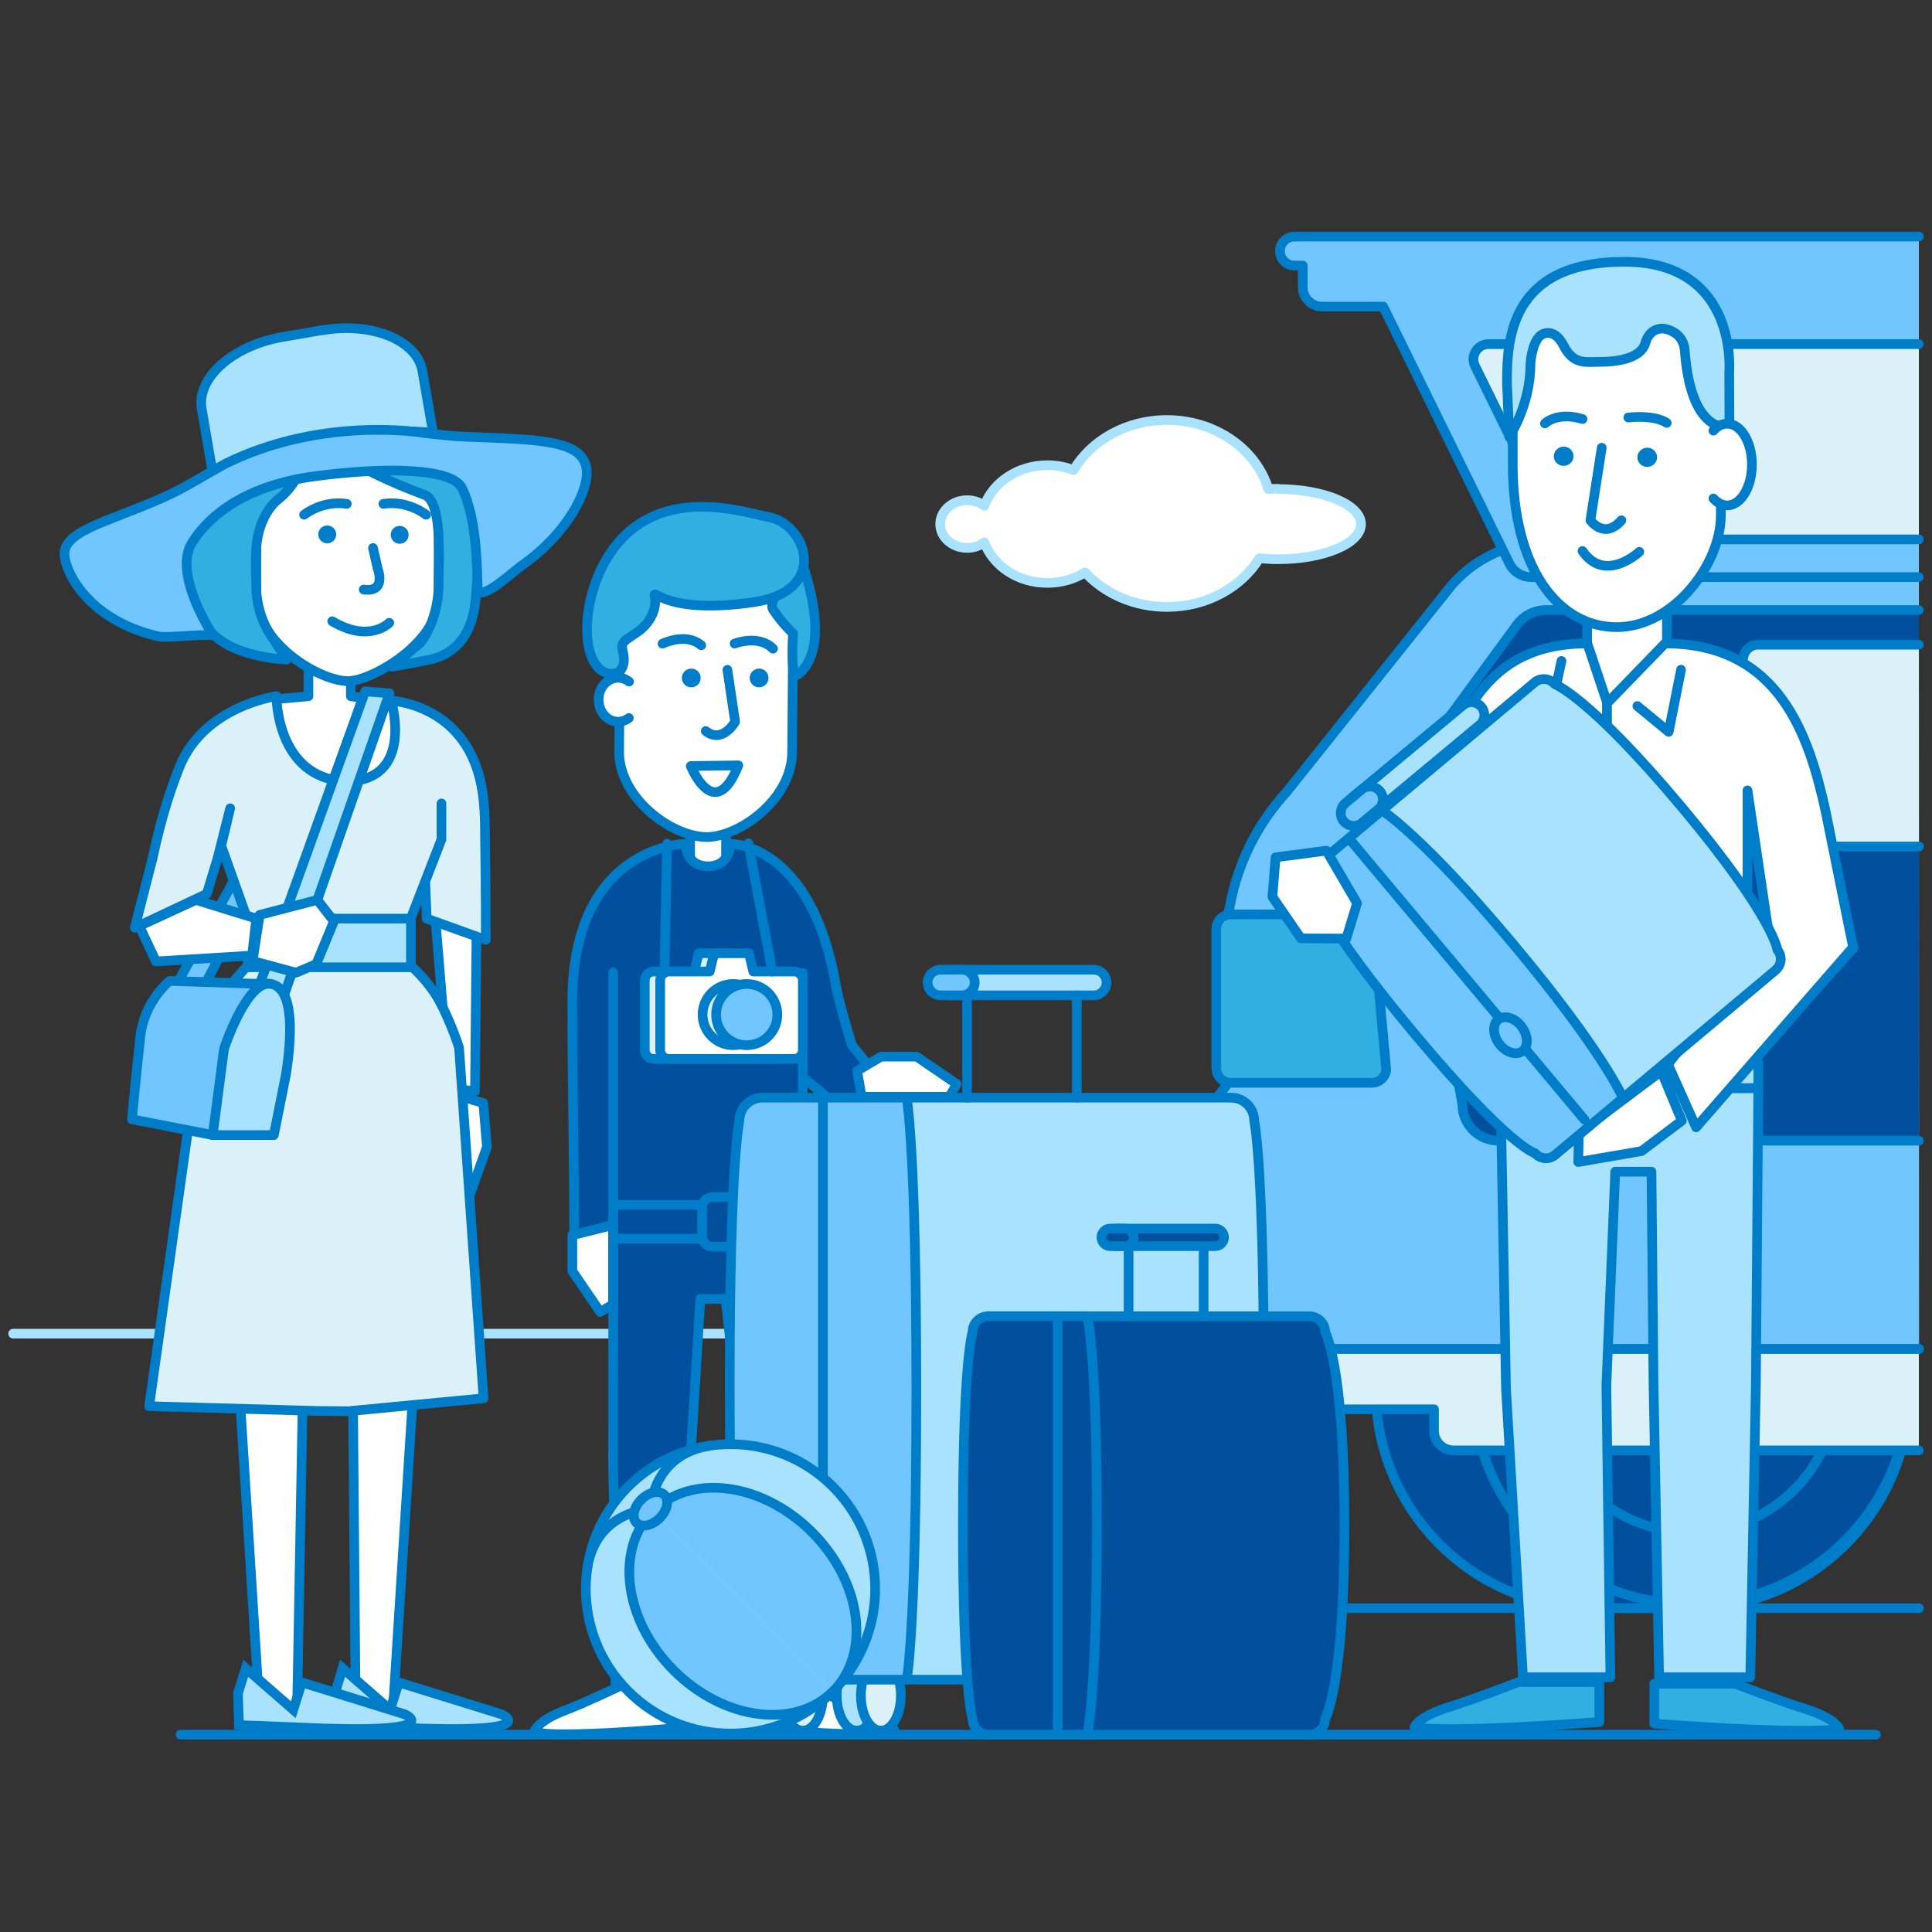
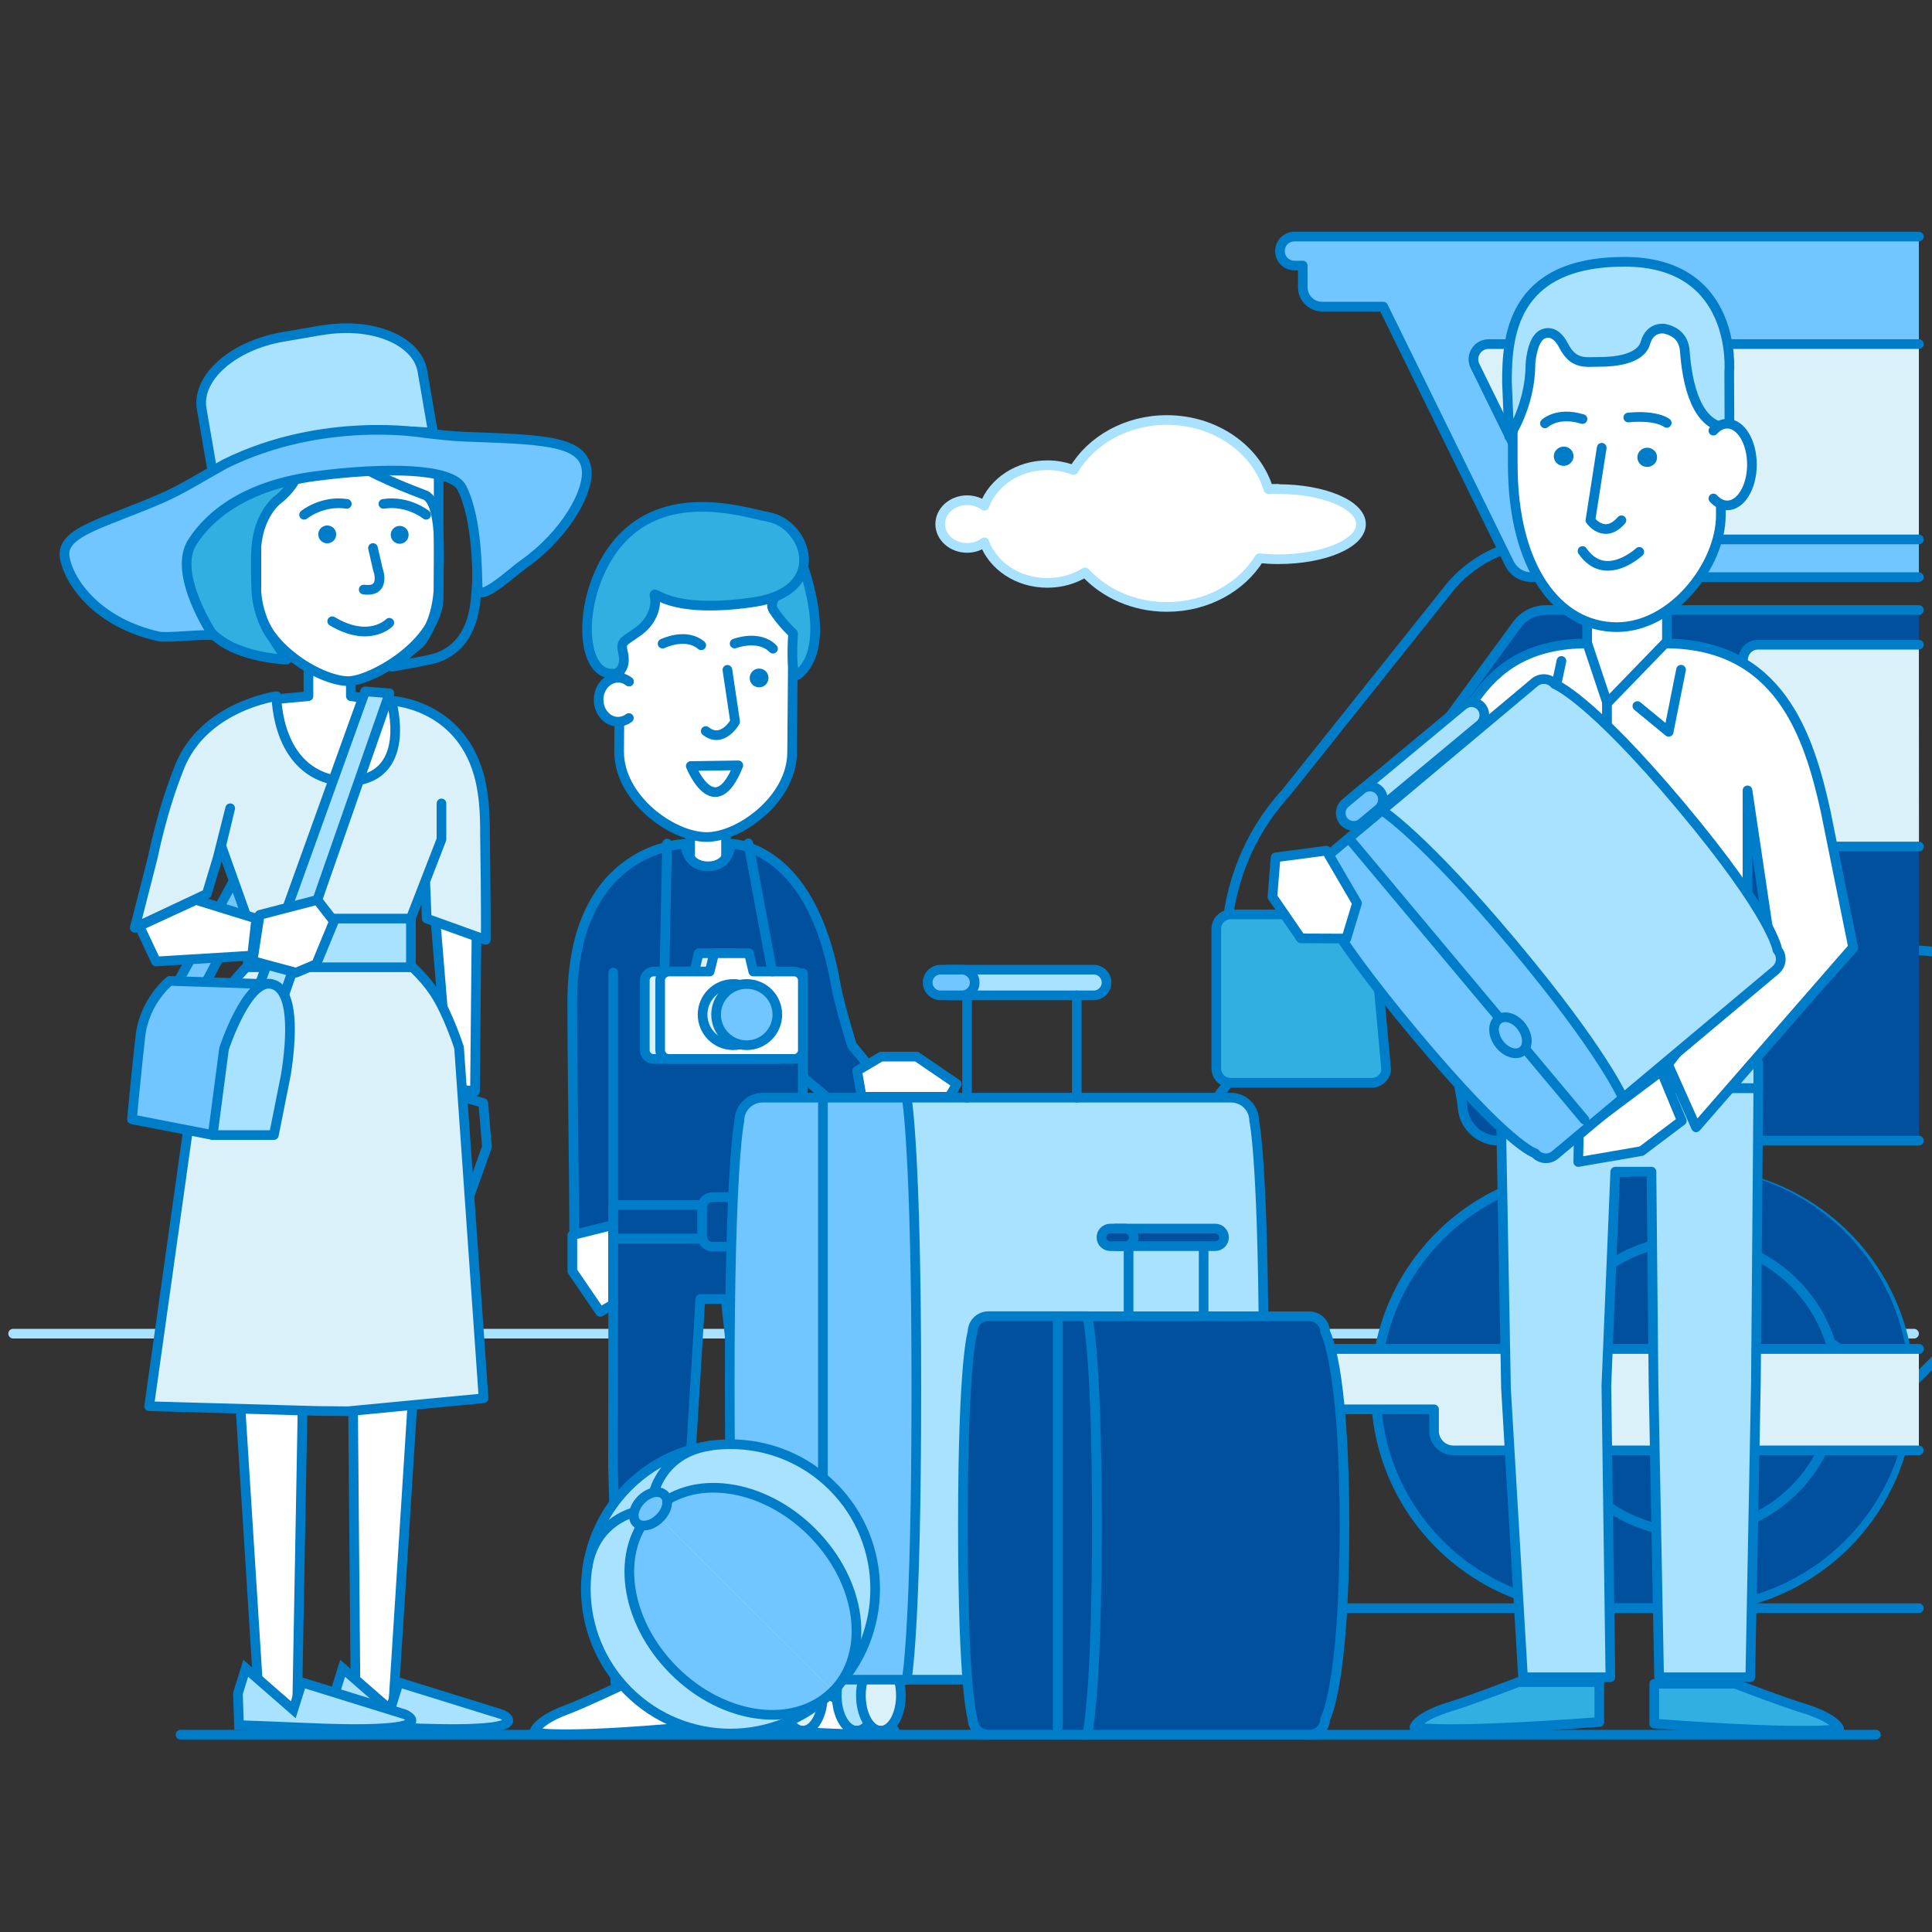
<svg xmlns="http://www.w3.org/2000/svg" id="_8" data-name="8" viewBox="0 0 200 200">
  <rect x="0" y="0" width="200" height="200" fill="#333333" stroke="none" />
  <defs>
    <style>
      .cls-1, .cls-2 {
        stroke-linecap: round;
        stroke-linejoin: round;
      }

      .cls-1, .cls-2, .cls-3 {
        fill: none;
      }

      .cls-1, .cls-3 {
        stroke: #007dc8;
      }

      .cls-2 {
        stroke: #a9e2ff;
      }

      .cls-4 {
        fill: #00509e;
      }

      .cls-5 {
        fill: #007dc8;
      }

      .cls-6 {
        fill: #fff;
      }

      .cls-7 {
        fill: #71c6ff;
      }

      .cls-8 {
        fill: #a9e2ff;
      }

      .cls-9 {
        fill: #dbf1fa;
      }

      .cls-10 {
        fill: #32afe1;
      }

      .cls-3 {
        stroke-miterlimit: 10;
      }
    </style>
  </defs>
  <path class="cls-6" d="m132.3,50.6c-.34,0-.67.01-1,.03-1.25-4.12-5.48-7.15-10.51-7.15-4.19,0-7.82,2.1-9.65,5.18-.84-.32-1.76-.5-2.72-.5-3.04,0-5.62,1.76-6.52,4.2-.48-.36-1.1-.58-1.78-.58-1.54,0-2.79,1.11-2.79,2.47s1.25,2.47,2.79,2.47c.68,0,1.29-.22,1.78-.58.9,2.44,3.47,4.2,6.52,4.2,1.45,0,2.8-.4,3.91-1.09,2,2.18,5.05,3.58,8.47,3.58,4.13,0,7.72-2.04,9.57-5.04.62.06,1.27.1,1.94.1,4.74,0,8.58-1.63,8.58-3.63s-3.84-3.63-8.58-3.63" />
  <path class="cls-2" d="m132.3,50.6c-.34,0-.67.01-1,.03-1.25-4.12-5.48-7.15-10.51-7.15-4.19,0-7.82,2.1-9.65,5.18-.84-.32-1.76-.5-2.72-.5-3.04,0-5.62,1.76-6.52,4.2-.48-.36-1.1-.58-1.78-.58-1.54,0-2.79,1.11-2.79,2.47s1.25,2.47,2.79,2.47c.68,0,1.29-.22,1.78-.58.9,2.44,3.47,4.2,6.52,4.2,1.45,0,2.8-.4,3.91-1.09,2,2.18,5.05,3.58,8.47,3.58,4.13,0,7.72-2.04,9.57-5.04.62.06,1.27.1,1.94.1,4.74,0,8.58-1.63,8.58-3.63s-3.84-3.63-8.58-3.63Z" />
  <line class="cls-1" x1="18.69" y1="179.57" x2="194.19" y2="179.57" />
  <line class="cls-2" x1="1.36" y1="138.06" x2="198.14" y2="138.06" />
  <line class="cls-1" x1="123.93" y1="166.48" x2="198.64" y2="166.48" />
  <rect class="cls-6" x="71.44" y="84.18" width="3.72" height="6.29" />
  <rect class="cls-1" x="71.44" y="84.18" width="3.72" height="6.29" />
  <path class="cls-6" d="m73.13,86.65h0c-3.62-.03-9.07-4.03-9.04-8.87l.1-12.34c.04-4.84,4.03-8.76,8.87-8.73h.31c4.84.04,8.77,4.03,8.73,8.87l-.1,12.34c-.04,4.84-5.49,8.75-8.87,8.73" />
  <path class="cls-1" d="m73.13,86.65h0c-3.62-.03-9.07-4.03-9.04-8.87l.1-12.34c.04-4.84,4.03-8.76,8.87-8.73h.31c4.84.04,8.77,4.03,8.73,8.87l-.1,12.34c-.04,4.84-5.49,8.75-8.87,8.73Z" />
-   <path class="cls-5" d="m72.53,70.19c0,.54-.44.97-.98.96-.54,0-.97-.44-.96-.98,0-.53.44-.96.98-.96.54,0,.97.44.96.98" />
  <path class="cls-5" d="m79.55,70.19c0,.54-.44.97-.98.96-.54,0-.97-.44-.96-.98,0-.53.44-.96.98-.96.54,0,.97.44.96.98" />
  <path class="cls-4" d="m91.38,118.43l4.75-.5-7.94-9.73s-1.32-4.23-1.69-6.35c-2.56-14.63-10.87-14.5-10.87-14.5,0,0-.03,2.33-2.34,2.33s-2.34-2.33-2.34-2.33c0,0-11.71.13-11.71,16.36,0,3.29.03,6.56.07,9.63.07,5.78.13,11.57.13,14.52l4.04-1.06v-26.12,26.12h19.62v-26.06,10.75l8.27,6.94Z" />
  <path class="cls-1" d="m91.38,118.43l4.75-.5-7.94-9.73s-1.32-4.23-1.69-6.35c-2.56-14.63-10.87-14.5-10.87-14.5,0,0-.03,2.33-2.34,2.33s-2.34-2.33-2.34-2.33c0,0-11.71.13-11.71,16.36,0,3.29.03,6.56.07,9.63.07,5.78.13,11.57.13,14.52l4.04-1.06v-26.12,26.12h19.62v-26.06,10.75l8.27,6.94Z" />
  <rect class="cls-4" x="63.49" y="124.73" width="19.62" height="3.5" />
  <rect class="cls-1" x="63.49" y="124.73" width="19.62" height="3.5" />
  <polygon class="cls-4" points="82.12 174.54 76.65 174.54 76.95 151.31 75.12 134.47 72.5 134.47 71.43 151.89 70.78 174.54 64.07 174.54 63.46 151.8 63.49 128.24 83.11 128.24 83.65 151.31 82.12 174.54" />
  <polygon class="cls-1" points="82.12 174.54 76.65 174.54 76.95 151.31 75.12 134.47 72.5 134.47 71.43 151.89 70.78 174.54 64.07 174.54 63.46 151.8 63.49 128.24 83.11 128.24 83.65 151.31 82.12 174.54" />
  <rect class="cls-6" x="63.7" y="169.86" width="7.97" height="4.32" />
  <rect class="cls-1" x="63.7" y="169.86" width="7.97" height="4.32" />
  <rect class="cls-6" x="75.85" y="169.86" width="7.97" height="4.32" />
  <rect class="cls-1" x="75.85" y="169.86" width="7.97" height="4.32" />
  <path class="cls-4" d="m77.71,129.04h-3.96c-.59,0-1.08-.49-1.08-1.08v-2.96c0-.59.49-1.08,1.08-1.08h3.96c.59,0,1.08.49,1.08,1.08v2.96c0,.59-.49,1.08-1.08,1.08" />
  <path class="cls-1" d="m73.76,123.92h3.96c.6,0,1.08.48,1.08,1.08v2.97c0,.6-.48,1.08-1.08,1.08h-3.96c-.6,0-1.08-.48-1.08-1.08v-2.96c0-.6.48-1.08,1.08-1.08Z" />
  <path class="cls-1" d="m68.59,66.63s2.4-1.19,4,.17" />
  <path class="cls-1" d="m80.02,67.15c-1.48-1.5-3.97-.53-3.97-.53" />
  <path class="cls-1" d="m73.06,75.68c1.74,1.36,3.04-.97,3.04-.97l-.8-5.37" />
  <path class="cls-1" d="m71.51,79.3s2.45,6.12,4.92-.07l-4.92.07Z" />
  <path class="cls-6" d="m65.1,74.33c-.32.24-.71.38-1.13.38-1.11,0-2.01-1.03-2-2.29,0-1.26.92-2.27,2.03-2.26.42,0,.8.15,1.12.4" />
  <path class="cls-1" d="m65.1,74.33c-.32.24-.71.38-1.13.38-1.11,0-2.01-1.03-2-2.29,0-1.26.92-2.27,2.03-2.26.42,0,.8.15,1.12.4" />
  <path class="cls-10" d="m83.24,58.9s-4.11,2.83-3.18,4.25c.93,1.42,2.04,2.42,2.04,2.42,0,0-.35,4.94.51,4.27,1.55-1.22,2.76-4.23.63-10.95" />
  <path class="cls-1" d="m83.24,58.9s-4.11,2.83-3.18,4.25c.93,1.42,2.04,2.42,2.04,2.42,0,0-.35,4.94.51,4.27,1.55-1.22,2.76-4.23.63-10.95Z" />
  <path class="cls-10" d="m63.87,69.66s1.05-.4.61-2.19c-.28-1.15.22-1.08,1.71-2.2,1.39-1.05,1.81-2.62,1.58-3.55-.22-.93,1.08,1.96,10.27.61,7.89-1.16,5.45-8.11,1.51-8.81-2.31-.41-10.99-3.47-16,3.21-3.96,5.28-3.54,13.8.32,12.95" />
  <path class="cls-1" d="m63.87,69.66s1.05-.4.61-2.19c-.28-1.15.22-1.08,1.71-2.2,1.39-1.05,1.81-2.62,1.58-3.55-.22-.93,1.08,1.96,10.27.61,7.89-1.16,5.45-8.11,1.51-8.81-2.31-.41-10.99-3.47-16,3.21-3.96,5.28-3.54,13.8.32,12.95Z" />
  <polygon class="cls-6" points="63.46 126.82 63.46 135.03 62.13 135.81 59.25 131.59 59.25 127.86 63.46 126.82" />
  <polygon class="cls-1" points="63.46 126.82 63.46 135.03 62.13 135.81 59.25 131.59 59.25 127.86 63.46 126.82" />
  <polygon class="cls-6" points="89.2 113.54 98.28 113.54 99.05 112.22 94.89 109.38 91.21 109.38 88.73 110.85 89.2 113.54" />
  <polygon class="cls-1" points="89.2 113.54 98.28 113.54 99.05 112.22 94.89 109.38 91.21 109.38 88.73 110.85 89.2 113.54" />
  <path class="cls-6" d="m76.26,178.75v-4.36h7.19s4.03,1.93,5.94,2.64c3.02,1.13,3.28,2.28,3.28,2.28,0,0-1.89.76-16.41-.56" />
  <path class="cls-1" d="m76.26,178.75v-4.36h7.19s4.03,1.93,5.94,2.64c3.02,1.13,3.28,2.28,3.28,2.28,0,0-1.89.76-16.41-.56Z" />
  <path class="cls-6" d="m71.69,178.75v-4.36h-7.19s-4.04,1.93-5.94,2.64c-3.02,1.13-3.28,2.28-3.28,2.28,0,0,1.89.76,16.41-.56" />
  <path class="cls-1" d="m71.69,178.75v-4.36h-7.19s-4.04,1.93-5.94,2.64c-3.02,1.13-3.28,2.28-3.28,2.28,0,0,1.89.76,16.41-.56Z" />
  <path class="cls-9" d="m67.65,100.57h4.22l.46-1.89h3.6l.46,1.89h4.22c.5,0,.91.41.91.91v7.23c0,.5-.41.91-.91.91h-12.95c-.5,0-.91-.41-.91-.91v-7.23c0-.5.41-.91.91-.91" />
  <path class="cls-1" d="m67.65,100.57h4.22l.46-1.89h3.6l.46,1.89h4.22c.5,0,.91.41.91.91v7.23c0,.5-.41.91-.91.91h-12.95c-.5,0-.91-.41-.91-.91v-7.23c0-.5.41-.91.91-.91Z" />
  <path class="cls-6" d="m69.25,100.57h4.22l.46-1.89h3.6l.45,1.89h4.22c.5,0,.91.41.91.91v7.23c0,.5-.41.91-.91.91h-12.95c-.5,0-.91-.41-.91-.91v-7.23c0-.5.41-.91.91-.91" />
  <path class="cls-1" d="m69.25,100.57h4.22l.46-1.89h3.6l.45,1.89h4.22c.5,0,.91.41.91.91v7.23c0,.5-.41.91-.91.91h-12.95c-.5,0-.91-.41-.91-.91v-7.23c0-.5.41-.91.91-.91Z" />
  <path class="cls-9" d="m72.73,105.03c0,1.75,1.42,3.17,3.17,3.17s3.17-1.42,3.17-3.17-1.42-3.17-3.17-3.17-3.17,1.42-3.17,3.17" />
  <path class="cls-1" d="m72.73,105.03c0,1.75,1.42,3.17,3.17,3.17s3.17-1.42,3.17-3.17-1.42-3.17-3.17-3.17-3.17,1.42-3.17,3.17Z" />
  <path class="cls-7" d="m74.13,105.03c0,1.75,1.42,3.17,3.17,3.17s3.17-1.42,3.17-3.17-1.42-3.17-3.17-3.17-3.17,1.42-3.17,3.17" />
  <path class="cls-1" d="m74.13,105.03c0,1.75,1.42,3.17,3.17,3.17s3.17-1.42,3.17-3.17-1.42-3.17-3.17-3.17-3.17,1.42-3.17,3.17Z" />
  <line class="cls-9" x1="77.47" y1="87.3" x2="79.94" y2="100.57" />
  <line class="cls-1" x1="77.47" y1="87.3" x2="79.94" y2="100.57" />
  <line class="cls-9" x1="69.06" y1="87.33" x2="68.78" y2="100.7" />
  <line class="cls-1" x1="69.06" y1="87.33" x2="68.78" y2="100.7" />
  <path class="cls-4" d="m175.12,121.34c-.11,0-.22.02-.33.02-.11,0-.22-.02-.33-.02s-.22.02-.33.02c-.11,0-.22-.02-.33-.02s-.22.02-.33.02c-.11,0-.22-.02-.33-.02s-.22.02-.33.02c-.11,0-.22-.02-.33-.02s-.22.02-.33.02c-.11,0-.22-.02-.33-.02s-.22.02-.33.02c-.11,0-.22-.02-.33-.02s-.22.02-.33.02c-.11,0-.22-.02-.33-.02s-.22.02-.33.02c-.11,0-.22-.02-.33-.02s-.22.02-.33.02c-.11,0-.22-.02-.33-.02s-.22.02-.33.02c-.11,0-.22-.02-.33-.02s-.22.02-.33.02c-.11,0-.22-.02-.33-.02s3.51.02,3.4.02c-.11,0-.22-.02-.33-.02s-.22.02-.33.02c-.11,0-.22-.02-.33-.02s-.22.02-.33.02c-.11,0-.22-.02-.33-.02s-.22.02-.33.02c-.11,0-.22-.02-.33-.02s-.22.02-.33.02c-.11,0-.22-.02-.33-.02s-.22.02-.33.02c-.11,0-.22-.02-.33-.02s-.22.02-.33.02c-.11,0-.22-.02-.33-.02s-.22.02-.33.02c-.11,0-.22-.02-.33-.02s-.22.02-.33.02c-.11,0-.22-.02-.33-.02s-.22.02-.33.02c-.11,0-.22-.02-.33-.02-12.46,0-22.57,10.1-22.57,22.57s10.1,22.57,22.57,22.57c.11,0,.22-.02.33-.02.11,0,.22.02.33.02s.22-.02.33-.02c.11,0,.22.02.33.02s.22-.02.33-.02c.11,0,.22.02.33.02s.22-.02.33-.02c.11,0,.22.02.33.02s.22-.02.33-.02c.11,0,.22.02.33.02s.22-.02.33-.02c.11,0,.22.02.33.02s.22-.02.33-.02c.11,0,.22.02.33.02s.22-.02.33-.02c.11,0,.22.02.33.02s.22-.02.33-.02c.11,0,.22.02.33.02s.22-.02.33-.02c.11,0-3.51.02-3.4.02s.22-.02.33-.02c.11,0,.22.02.33.02s.22-.02.33-.02c.11,0,.22.02.33.02s.22-.02.33-.02c.11,0,.22.02.33.02s.22-.02.33-.02c.11,0,.22.02.33.02s.22-.02.33-.02c.11,0,.22.02.33.02s.22-.02.33-.02c.11,0,.22.02.33.02s.22-.02.33-.02c.11,0,.22.02.33.02s.22-.02.33-.02c.11,0,.22.02.33.02s.22-.02.33-.02c.11,0,.22.02.33.02s.22-.02.33-.02c.11,0,.22.02.33.02s.22-.02.33-.02c.11,0,.22.02.33.02,12.46,0,22.57-10.1,22.57-22.57s-10.1-22.57-22.57-22.57" />
  <path class="cls-1" d="m175.12,121.34c-.11,0-.22.02-.33.02-.11,0-.22-.02-.33-.02s-.22.02-.33.02c-.11,0-.22-.02-.33-.02s-.22.02-.33.02c-.11,0-.22-.02-.33-.02s-.22.02-.33.02c-.11,0-.22-.02-.33-.02s-.22.02-.33.02c-.11,0-.22-.02-.33-.02s-.22.02-.33.02c-.11,0-.22-.02-.33-.02s-.22.02-.33.02c-.11,0-.22-.02-.33-.02s-.22.02-.33.02c-.11,0-.22-.02-.33-.02s-.22.02-.33.02c-.11,0-.22-.02-.33-.02s-.22.02-.33.02c-.11,0-.22-.02-.33-.02s-.22.02-.33.02c-.11,0-.22-.02-.33-.02s3.51.02,3.4.02c-.11,0-.22-.02-.33-.02s-.22.02-.33.02c-.11,0-.22-.02-.33-.02s-.22.02-.33.02c-.11,0-.22-.02-.33-.02s-.22.02-.33.02c-.11,0-.22-.02-.33-.02s-.22.02-.33.02c-.11,0-.22-.02-.33-.02s-.22.02-.33.02c-.11,0-.22-.02-.33-.02s-.22.02-.33.02c-.11,0-.22-.02-.33-.02s-.22.02-.33.02c-.11,0-.22-.02-.33-.02s-.22.02-.33.02c-.11,0-.22-.02-.33-.02s-.22.02-.33.02c-.11,0-.22-.02-.33-.02-12.46,0-22.57,10.1-22.57,22.57s10.1,22.57,22.57,22.57c.11,0,.22-.02.33-.02.11,0,.22.02.33.02s.22-.02.33-.02c.11,0,.22.02.33.02s.22-.02.33-.02c.11,0,.22.02.33.02s.22-.02.33-.02c.11,0,.22.02.33.02s.22-.02.33-.02c.11,0,.22.02.33.02s.22-.02.33-.02c.11,0,.22.02.33.02s.22-.02.33-.02c.11,0,.22.02.33.02s.22-.02.33-.02c.11,0,.22.02.33.02s.22-.02.33-.02c.11,0,.22.02.33.02s.22-.02.33-.02c.11,0-3.51.02-3.4.02s.22-.02.33-.02c.11,0,.22.02.33.02s.22-.02.33-.02c.11,0,.22.02.33.02s.22-.02.33-.02c.11,0,.22.02.33.02s.22-.02.33-.02c.11,0,.22.02.33.02s.22-.02.33-.02c.11,0,.22.02.33.02s.22-.02.33-.02c.11,0,.22.02.33.02s.22-.02.33-.02c.11,0,.22.02.33.02s.22-.02.33-.02c.11,0,.22.02.33.02s.22-.02.33-.02c.11,0,.22.02.33.02s.22-.02.33-.02c.11,0,.22.02.33.02s.22-.02.33-.02c.11,0,.22.02.33.02,12.46,0,22.57-10.1,22.57-22.57s-10.1-22.57-22.57-22.57Z" />
  <path class="cls-4" d="m197.62,143.51c0,12.46-10.1,22.57-22.57,22.57s-22.57-10.1-22.57-22.57,10.1-22.57,22.57-22.57,22.57,10.1,22.57,22.57" />
-   <path class="cls-1" d="m197.62,143.51c0,12.46-10.1,22.57-22.57,22.57s-22.57-10.1-22.57-22.57,10.1-22.57,22.57-22.57,22.57,10.1,22.57,22.57Z" />
+   <path class="cls-1" d="m197.62,143.51s-22.57-10.1-22.57-22.57,10.1-22.57,22.57-22.57,22.57,10.1,22.57,22.57Z" />
  <path class="cls-4" d="m190.18,143.51c0,8.35-6.77,15.12-15.12,15.12s-15.12-6.77-15.12-15.12,6.77-15.12,15.12-15.12,15.12,6.77,15.12,15.12" />
  <path class="cls-1" d="m190.18,143.51c0,8.35-6.77,15.12-15.12,15.12s-15.12-6.77-15.12-15.12,6.77-15.12,15.12-15.12,15.12,6.77,15.12,15.12Z" />
-   <path class="cls-7" d="m198.64,52.16c-11.54.16-25.76,1.26-40.85,4.13-2.94.56-5.61,2.08-7.56,4.34l-17.11,21.44s-.32.33-.81.93c-3.54,4.29-5.41,9.72-5.41,15.28v14.17s-3.22,3.61-3.22,8.07v21.19c0,2.3,1.87,4.17,4.17,4.17h4.11l.65-3.76c.25-1.43,1.49-2.48,2.95-2.48h63.1" />
  <path class="cls-1" d="m198.14,52.16c-11.54.16-25.26,1.26-40.35,4.13-2.94.56-5.61,2.08-7.56,4.34l-17.11,21.44s-.32.33-.81.93c-3.54,4.29-5.41,9.72-5.41,15.28v14.17s-3.22,3.61-3.22,8.07v21.19c0,2.3,1.87,4.17,4.17,4.17h4.11l.65-3.76c.25-1.43,1.49-2.48,2.95-2.48h63.1" />
  <path class="cls-4" d="m198.64,63.15h-38.6c-1.16,0-2.26.54-2.96,1.46l-18.71,25.54h5.6c2.06,0,3.73,1.67,3.73,3.73l3.69,20.47c0,2.06,1.67,3.73,3.73,3.73h43.53" />
  <path class="cls-1" d="m198.64,63.15h-38.6c-1.16,0-2.26.54-2.96,1.46l-18.71,25.54h5.6c2.06,0,3.73,1.67,3.73,3.73l3.69,20.47c0,2.06,1.67,3.73,3.73,3.73h43.53" />
  <path class="cls-9" d="m172.68,66.74h-7.47c-.49,0-.95.24-1.23.64l-12.57,17.87c-.7,1,.01,2.37,1.23,2.37h16.56c.72,0,1.34-.51,1.48-1.22l3.48-17.87c.18-.93-.53-1.79-1.48-1.79" />
  <path class="cls-1" d="m172.68,66.74h-7.47c-.49,0-.95.24-1.23.64l-12.57,17.87c-.7,1,.01,2.37,1.23,2.37h16.56c.72,0,1.34-.51,1.48-1.22l3.48-17.87c.18-.93-.53-1.79-1.48-1.79Z" />
  <path class="cls-9" d="m198.64,66.74h-16.65c-.75,0-1.39.54-1.52,1.28l-3.05,17.81c-.16.94.56,1.8,1.52,1.8h19.71" />
  <path class="cls-1" d="m198.64,66.74h-16.65c-.75,0-1.39.54-1.52,1.28l-3.05,17.81c-.16.94.56,1.8,1.52,1.8h19.71" />
  <path class="cls-10" d="m142.01,112.09h-14.6c-.83,0-1.5-.67-1.5-1.5v-14.43c0-.83.67-1.5,1.5-1.5h13.28c.89,0,1.58.77,1.49,1.66l1.32,14.43c-.08.76-.72,1.34-1.49,1.34" />
  <path class="cls-1" d="m142.01,112.09h-14.6c-.83,0-1.5-.67-1.5-1.5v-14.43c0-.83.67-1.5,1.5-1.5h13.28c.89,0,1.58.77,1.49,1.66l1.32,14.43c-.08.76-.72,1.34-1.49,1.34Z" />
  <path class="cls-7" d="m198.64,24.49h-64.64c-.83,0-1.5.67-1.5,1.5s.67,1.5,1.5,1.5h.86v2.25c0,1.1.9,2,2,2h6.33l13.07,26.61c.42.85,1.29,1.39,2.24,1.39h40.14" />
  <path class="cls-1" d="m198.64,24.49h-64.64c-.83,0-1.5.67-1.5,1.5s.67,1.5,1.5,1.5h.86v2.25c0,1.1.9,2,2,2h6.33l13.07,26.61c.42.85,1.29,1.39,2.24,1.39h40.14" />
  <path class="cls-9" d="m198.64,139.65h-63.08c-1.46,0-2.71,1.05-2.96,2.49l-.65,3.75h16.5v2.25c0,1.1.9,2,2,2h48.19" />
  <path class="cls-1" d="m198.64,139.65h-63.08c-1.46,0-2.71,1.05-2.96,2.49l-.65,3.75h16.5v2.25c0,1.1.9,2,2,2h48.19" />
  <path class="cls-9" d="m198.64,55.84h-36.15c-.6,0-1.14-.34-1.41-.88l-8.39-17.08c-.51-1.04.25-2.26,1.41-2.26h44.54" />
  <path class="cls-1" d="m198.64,55.84h-36.15c-.6,0-1.14-.34-1.41-.88l-8.39-17.08c-.51-1.04.25-2.26,1.41-2.26h44.54" />
  <polygon class="cls-7" points="28.04 88.99 21.27 101.8 18.34 101.8 25.52 88.79 28.04 88.99" />
  <polygon class="cls-1" points="28.04 88.99 21.27 101.8 18.34 101.8 25.52 88.79 28.04 88.99" />
  <polygon class="cls-6" points="49.33 96.43 49.17 112.98 46.52 112.63 45.04 94.76 49.33 96.43" />
  <polygon class="cls-1" points="49.33 96.43 49.17 112.98 46.52 112.63 45.04 94.76 49.33 96.43" />
-   <polygon class="cls-6" points="46.56 113.15 47.39 123.13 48.53 124 50.41 118.72 50.03 114.19 46.56 113.15" />
  <polygon class="cls-1" points="46.56 113.15 47.39 123.13 48.53 124 50.41 118.72 50.03 114.19 46.56 113.15" />
  <path class="cls-6" d="m26.78,72.54s-.26,12.84,7.84,12.12c7.07,0,7.06-11.82,7.06-11.82l-5.36-.77v-3.39h-4.39v3.39l-5.14.47Z" />
  <path class="cls-1" d="m26.78,72.54s-.26,12.84,7.84,12.12c7.07,0,7.06-11.82,7.06-11.82l-5.36-.77v-3.39h-4.39v3.39l-5.14.47Z" />
  <polygon class="cls-6" points="26.89 177.33 30.75 177.33 31.35 144.22 32.59 115.99 36.41 115.99 36.54 144.62 36.82 177.33 40.66 177.33 42.72 144.9 45.04 107.48 22.89 107.48 24.8 144.22 26.89 177.33" />
  <polygon class="cls-1" points="26.89 177.33 30.75 177.33 31.35 144.22 32.59 115.99 36.41 115.99 36.54 144.62 36.82 177.33 40.66 177.33 42.72 144.9 45.04 107.48 22.89 107.48 24.8 144.22 26.89 177.33" />
  <path class="cls-9" d="m35.8,80.9c-7.24-.39-7.18-8.83-7.18-8.83,0,0-7.54,1.01-10.05,7.36-.79,2-1.8,4.83-2.79,9.47l-1.83,7.14,7.46-3.51,1.11-3.67,1.31-5.19-.93,3.88,3.8,10.65h14.61l4.39-11.31v-3.72,3.72l-1.68,4.34.15,3.86,6.12,2.2s.02-4.33-.08-10.64c-.02-1.08.08-3.94-.67-6.55-2.11-7.29-9.04-7.56-9.04-7.56,0,0,2.47,8.27-4.68,8.36" />
  <path class="cls-1" d="m35.8,80.9c-7.24-.39-7.18-8.83-7.18-8.83,0,0-7.54,1.01-10.05,7.36-.79,2-1.8,4.83-2.79,9.47l-1.83,7.14,7.46-3.51,1.11-3.67,1.31-5.19-.93,3.88,3.8,10.65h14.61l4.39-11.31v-3.72,3.72l-1.68,4.34.15,3.86,6.12,2.2s.02-4.33-.08-10.64c-.02-1.08.08-3.94-.67-6.55-2.11-7.29-9.04-7.56-9.04-7.56,0,0,2.47,8.27-4.68,8.36Z" />
  <path class="cls-9" d="m35.94,146.1l14.12-1.35-2.54-36.31s-1.14-3.53-2.52-5.63c-1.64-2.5-4.28-4.35-4.28-4.35h-13.49s-2.55,2.21-3.82,4.22c-1.27,2.01-2.75,5.76-2.75,5.76l-5.22,37.13,17.36.49,3.12.03Z" />
  <path class="cls-1" d="m35.94,146.1l14.12-1.35-2.54-36.31s-1.14-3.53-2.52-5.63c-1.64-2.5-4.28-4.35-4.28-4.35h-13.49s-2.55,2.21-3.82,4.22c-1.27,2.01-2.75,5.76-2.75,5.76l-5.22,37.13,17.36.49,3.12.03Z" />
  <path class="cls-8" d="m36.9,178.67l-2.13-.09-.11-3.28.81-2.6,4.92,4.29.89-2.83,10.67,3.31s4.75,2.11-10.91,1.36l-4.14-.17Z" />
  <path class="cls-3" d="m36.9,178.67l-2.13-.09-.11-3.28.81-2.6,4.92,4.29.89-2.83,10.67,3.31s4.75,2.11-10.91,1.36l-4.14-.17Z" />
  <path class="cls-8" d="m26.87,178.67l-2.13-.09-.11-3.28.81-2.6,4.92,4.29.89-2.83,10.67,3.31s4.75,2.11-10.91,1.36l-4.14-.17Z" />
  <path class="cls-3" d="m26.87,178.67l-2.13-.09-.11-3.28.81-2.6,4.92,4.29.89-2.83,10.67,3.31s4.75,2.11-10.91,1.36l-4.14-.17Z" />
  <path class="cls-6" d="m36.05,70.51h0c2.35,0,9.36-3.92,9.36-8.71v-14.27c0-4.35-3.82-7.9-8.48-7.9h-1.91c-4.67,0-8.48,3.55-8.48,7.9v14.11c0,4.88,6.45,8.87,9.52,8.87" />
  <path class="cls-1" d="m36.05,70.51h0c2.35,0,9.36-3.92,9.36-8.71v-14.27c0-4.35-3.82-7.9-8.48-7.9h-1.91c-4.67,0-8.48,3.55-8.48,7.9v14.11c0,4.88,6.45,8.87,9.52,8.87Z" />
  <path class="cls-1" d="m37.65,61.03c2.4.33,1.46-2.12,1.46-2.12l-.5-2.18" />
-   <path class="cls-10" d="m45.41,60.26c0-2.15.45-8.53-1.55-9.06-14.59-5.47-13.15-10.1-13.15-10.1-.07-4.11,4.31-3.62,4.31-3.62,6.29,1.29,6.36,5.27,12.17,9.03,2.2,4.55,2.56,10.16,2.05,15.54-.42,4.42-2.81,5.82-4.73,6.23-1.92.41-3.94.74-3.94.74l2.92-2.45s1.93-2.2,1.93-6.3" />
  <path class="cls-1" d="m45.41,60.26c0-2.15.45-8.53-1.55-9.06-14.59-5.47-13.15-10.1-13.15-10.1-.07-4.11,4.31-3.62,4.31-3.62,6.29,1.29,6.36,5.27,12.17,9.03,2.2,4.55,2.56,10.16,2.05,15.54-.42,4.42-2.81,5.82-4.73,6.23-1.92.41-3.94.74-3.94.74l2.92-2.45s1.93-2.2,1.93-6.3Z" />
  <path class="cls-10" d="m31.15,44.8s1.38,4-2.47,6.99c0,0-1.88,1.44-2.15,4.88-.12,1.44,0,4.34,0,4.34,0,0,0,2.75,1.73,5.09l1.41,2.18s-4.11-.13-6.71-1.9c-3.96-2.7-5.12-8.38-2.56-15.89,4.29-1.75,4.98-10.36,11.03-11.73,0,0-2.12,1.15-.29,6.06" />
  <path class="cls-1" d="m31.15,44.8s1.38,4-2.47,6.99c0,0-1.88,1.44-2.15,4.88-.12,1.44,0,4.34,0,4.34,0,0,0,2.75,1.73,5.09l1.41,2.18s-4.11-.13-6.71-1.9c-3.96-2.7-5.12-8.38-2.56-15.89,4.29-1.75,4.98-10.36,11.03-11.73,0,0-2.12,1.15-.29,6.06Z" />
  <path class="cls-1" d="m34.39,64.31c3.86,2.3,5.91.16,5.91.16" />
  <path class="cls-5" d="m40.72,54.71c-.36.36-.36.95,0,1.31.36.36.95.36,1.31,0,.36-.36.36-.95,0-1.31-.36-.36-.95-.36-1.31,0" />
  <path class="cls-5" d="m33.51,56.17c.47.2,1.02-.02,1.22-.49.2-.47-.02-1.01-.49-1.21-.47-.2-1.02.02-1.22.49-.2.47.02,1.01.49,1.21" />
  <path class="cls-1" d="m44.11,53.29s-1.86-1.52-4.42-1.13" />
  <path class="cls-1" d="m31.48,53.29s1.85-1.52,4.42-1.13" />
  <rect class="cls-8" x="25.65" y="95.09" width="16.89" height="5.04" />
  <rect class="cls-1" x="25.65" y="95.09" width="16.89" height="5.04" />
  <path class="cls-8" d="m33.32,34.18l-4.06.7c-5.17.89-8.94,4.24-8.38,7.46l1.1,6.39s4.59-2.29,11.17-3.42c6.58-1.13,11.68-.5,11.68-.5l-1.1-6.39c-.55-3.21-5.23-5.12-10.39-4.23" />
  <path class="cls-1" d="m33.32,34.18l-4.06.7c-5.17.89-8.94,4.24-8.38,7.46l1.1,6.39s4.59-2.29,11.17-3.42c6.58-1.13,11.68-.5,11.68-.5l-1.1-6.39c-.55-3.21-5.23-5.12-10.39-4.23Z" />
  <path class="cls-7" d="m23.28,48.03c-2.29,1.27-4.39,2.6-6.44,3.5-5.94,2.62-10.6,3.49-10.14,6.18.45,2.6,3.43,6.77,9.72,8.17.88.2,4.61-.28,5.65-.1,0,0-4.28-6.36-2.16-9.66,1.83-2.86,5.62-5.89,12.75-6.83s14.12-.87,15.16,1.23c1.63,3.29,1.55,8.76,1.63,10.38.08,1.63,3.6-1.69,4.66-2.43,4.49-3.16,6.99-7.7,6.59-10.04-.5-2.93-5.09-2.93-12.53-3.22-1.32-.05-2.76-.21-4.28-.39,0,0-10.42-1.83-20.59,3.2" />
  <path class="cls-1" d="m23.28,48.03c-2.29,1.27-4.39,2.6-6.44,3.5-5.94,2.62-10.6,3.49-10.14,6.18.45,2.6,3.43,6.77,9.72,8.17.88.2,4.61-.28,5.65-.1,0,0-4.28-6.36-2.16-9.66,1.83-2.86,5.62-5.89,12.75-6.83s14.12-.87,15.16,1.23c1.63,3.29,1.55,8.76,1.63,10.38.08,1.63,3.6-1.69,4.66-2.43,4.49-3.16,6.99-7.7,6.59-10.04-.5-2.93-5.09-2.93-12.53-3.22-1.32-.05-2.76-.21-4.28-.39,0,0-10.42-1.83-20.59,3.2Z" />
  <polygon class="cls-8" points="40.32 71.77 29.46 102.87 26.53 102.87 37.8 71.57 40.32 71.77" />
  <polygon class="cls-1" points="40.32 71.77 29.46 102.87 26.53 102.87 37.8 71.57 40.32 71.77" />
  <path class="cls-7" d="m26.53,101.84l-8.96-.3s-2.62,2.04-3.04,5.75c-.42,3.71-.87,8.58-.87,8.58l8.37,1.63h3.33l2.67-15.65-1.5-.02Z" />
  <path class="cls-1" d="m26.53,101.84l-8.96-.3s-2.62,2.04-3.04,5.75c-.42,3.71-.87,8.58-.87,8.58l8.37,1.63h3.33l2.67-15.65-1.5-.02Z" />
  <path class="cls-8" d="m23.19,108.57s2.33-7.11,4.83-6.72c2.5.39,2.17,5.64,1.58,9.39l-1.25,6.26h-6.33l1.17-8.92Z" />
  <path class="cls-1" d="m23.19,108.57s2.33-7.11,4.83-6.72c2.5.39,2.17,5.64,1.58,9.39l-1.25,6.26h-6.33l1.17-8.92Z" />
  <polygon class="cls-6" points="16.15 99.53 26.1 98.92 26.53 95.09 20.28 93.16 14.42 95.86 16.15 99.53" />
  <polygon class="cls-1" points="16.15 99.53 26.1 98.92 26.53 95.09 20.28 93.16 14.42 95.86 16.15 99.53" />
  <polygon class="cls-6" points="26.88 94.71 32.85 93.16 34.57 95.37 32.74 99.8 30.65 100.69 26.15 99.48 26.88 94.71" />
  <polygon class="cls-1" points="26.88 94.71 32.85 93.16 34.57 95.37 32.74 99.8 30.65 100.69 26.15 99.48 26.88 94.71" />
  <path class="cls-8" d="m82.68,175.52c0,2.01-.93,3.64-2.07,3.64s-2.07-1.63-2.07-3.64.93-3.64,2.07-3.64,2.07,1.63,2.07,3.64" />
  <path class="cls-1" d="m82.68,175.52c0,2.01-.93,3.64-2.07,3.64s-2.07-1.63-2.07-3.64.93-3.64,2.07-3.64,2.07,1.63,2.07,3.64Z" />
  <path class="cls-9" d="m85.18,175.52c0,2.01-.93,3.64-2.07,3.64s-2.07-1.63-2.07-3.64.93-3.64,2.07-3.64,2.07,1.63,2.07,3.64" />
  <path class="cls-1" d="m85.18,175.52c0,2.01-.93,3.64-2.07,3.64s-2.07-1.63-2.07-3.64.93-3.64,2.07-3.64,2.07,1.63,2.07,3.64Z" />
  <line class="cls-1" x1="80.45" y1="171.88" x2="83.01" y2="171.88" />
  <line class="cls-1" x1="80.45" y1="179.16" x2="83.01" y2="179.16" />
  <path class="cls-8" d="m90.76,175.52c0,2.01-.93,3.64-2.07,3.64s-2.07-1.63-2.07-3.64.93-3.64,2.07-3.64,2.07,1.63,2.07,3.64" />
  <path class="cls-1" d="m90.76,175.52c0,2.01-.93,3.64-2.07,3.64s-2.07-1.63-2.07-3.64.93-3.64,2.07-3.64,2.07,1.63,2.07,3.64Z" />
  <path class="cls-9" d="m93.26,175.52c0,2.01-.93,3.64-2.07,3.64s-2.07-1.63-2.07-3.64.93-3.64,2.07-3.64,2.07,1.63,2.07,3.64" />
  <path class="cls-1" d="m93.26,175.52c0,2.01-.93,3.64-2.07,3.64s-2.07-1.63-2.07-3.64.93-3.64,2.07-3.64,2.07,1.63,2.07,3.64Z" />
  <line class="cls-1" x1="88.53" y1="171.88" x2="91.1" y2="171.88" />
  <line class="cls-1" x1="88.53" y1="179.16" x2="91.1" y2="179.16" />
  <path class="cls-8" d="m117.07,175.52c0,2.01-.93,3.64-2.07,3.64s-2.07-1.63-2.07-3.64.93-3.64,2.07-3.64,2.07,1.63,2.07,3.64" />
  <path class="cls-1" d="m117.07,175.52c0,2.01-.93,3.64-2.07,3.64s-2.07-1.63-2.07-3.64.93-3.64,2.07-3.64,2.07,1.63,2.07,3.64Z" />
  <path class="cls-9" d="m119.58,175.52c0,2.01-.93,3.64-2.07,3.64s-2.07-1.63-2.07-3.64.93-3.64,2.07-3.64,2.07,1.63,2.07,3.64" />
  <path class="cls-1" d="m119.58,175.52c0,2.01-.93,3.64-2.07,3.64s-2.07-1.63-2.07-3.64.93-3.64,2.07-3.64,2.07,1.63,2.07,3.64Z" />
  <line class="cls-1" x1="114.84" y1="171.88" x2="117.41" y2="171.88" />
  <line class="cls-1" x1="114.84" y1="179.16" x2="117.41" y2="179.16" />
  <path class="cls-8" d="m125.16,175.52c0,2.01-.93,3.64-2.07,3.64s-2.07-1.63-2.07-3.64.93-3.64,2.07-3.64,2.07,1.63,2.07,3.64" />
  <path class="cls-1" d="m125.16,175.52c0,2.01-.93,3.64-2.07,3.64s-2.07-1.63-2.07-3.64.93-3.64,2.07-3.64,2.07,1.63,2.07,3.64Z" />
  <path class="cls-9" d="m127.66,175.52c0,2.01-.93,3.64-2.07,3.64s-2.07-1.63-2.07-3.64.93-3.64,2.07-3.64,2.07,1.63,2.07,3.64" />
  <path class="cls-1" d="m127.66,175.52c0,2.01-.93,3.64-2.07,3.64s-2.07-1.63-2.07-3.64.93-3.64,2.07-3.64,2.07,1.63,2.07,3.64Z" />
  <line class="cls-1" x1="122.93" y1="171.88" x2="125.5" y2="171.88" />
  <line class="cls-1" x1="122.93" y1="179.16" x2="125.5" y2="179.16" />
  <path class="cls-8" d="m127.44,173.88h-33.58v-60.25h33.58c1.32,0,2.39,1.07,2.39,2.39,0,0,1,4.02,1,27.49s-1,27.97-1,27.97c0,1.32-1.07,2.39-2.39,2.39" />
  <path class="cls-1" d="m127.44,173.88h-33.58v-60.25h33.58c1.32,0,2.39,1.07,2.39,2.39,0,0,1,4.02,1,27.49s-1,27.97-1,27.97c0,1.32-1.07,2.39-2.39,2.39Z" />
  <path class="cls-7" d="m93.86,173.88h-14.93c-1.32,0-2.39-1.07-2.39-2.4,0,0-1-5.5-1-28.35s1-27.11,1-27.11c0-1.32,1.07-2.39,2.39-2.39h14.93s1,5.35,1,30.28-1,29.97-1,29.97" />
  <path class="cls-1" d="m93.86,173.88h-14.93c-1.32,0-2.39-1.07-2.39-2.4,0,0-1-5.5-1-28.35s1-27.11,1-27.11c0-1.32,1.07-2.39,2.39-2.39h14.93s1,5.35,1,30.28-1,29.97-1,29.97Z" />
  <line class="cls-1" x1="85.19" y1="114" x2="85.19" y2="172.85" />
  <path class="cls-8" d="m113.22,103.04h-14.99c-.73,0-1.33-.6-1.33-1.33s.6-1.33,1.33-1.33h14.99c.73,0,1.33.6,1.33,1.33s-.6,1.33-1.33,1.33" />
  <path class="cls-1" d="m113.22,103.04h-14.99c-.73,0-1.33-.6-1.33-1.33s.6-1.33,1.33-1.33h14.99c.73,0,1.33.6,1.33,1.33s-.6,1.33-1.33,1.33Z" />
  <path class="cls-7" d="m99.57,103.04h-2.21c-.73,0-1.33-.6-1.33-1.33s.6-1.33,1.33-1.33h2.21c.73,0,1.33.6,1.33,1.33s-.6,1.33-1.33,1.33" />
  <path class="cls-1" d="m99.57,103.04h-2.21c-.73,0-1.33-.6-1.33-1.33s.6-1.33,1.33-1.33h2.21c.73,0,1.33.6,1.33,1.33s-.6,1.33-1.33,1.33Z" />
  <line class="cls-1" x1="100.11" y1="113.63" x2="100.11" y2="103.04" />
  <line class="cls-1" x1="111.47" y1="113.63" x2="111.47" y2="103.04" />
  <path class="cls-4" d="m135.54,179.57h-23v-43.31h23c.9,0,1.64.73,1.64,1.64,0,0,2,3.4,2,20.02s-2,20.02-2,20.02c0,.91-.73,1.64-1.64,1.64" />
  <path class="cls-1" d="m135.54,179.57h-23v-43.31h23c.9,0,1.64.73,1.64,1.64,0,0,2,3.4,2,20.02s-2,20.02-2,20.02c0,.91-.73,1.64-1.64,1.64Z" />
  <path class="cls-4" d="m112.55,179.57h-10.23c-.9,0-1.64-.73-1.64-1.64,0,0-1-2.82-1-20.02s1-20.02,1-20.02c0-.91.73-1.64,1.64-1.64h10.23s1,3.61,1,21.44-1,21.88-1,21.88" />
  <path class="cls-1" d="m112.55,179.57h-10.23c-.9,0-1.64-.73-1.64-1.64,0,0-1-2.82-1-20.02s1-20.02,1-20.02c0-.91.73-1.64,1.64-1.64h10.23s1,3.61,1,21.44-1,21.88-1,21.88Z" />
  <line class="cls-1" x1="109.49" y1="136.51" x2="109.49" y2="178.87" />
  <path class="cls-4" d="m125.8,129h-10.27c-.5,0-.91-.41-.91-.91s.41-.91.91-.91h10.27c.5,0,.91.41.91.91s-.41.91-.91.91" />
  <path class="cls-1" d="m125.8,129h-10.27c-.5,0-.91-.41-.91-.91s.41-.91.91-.91h10.27c.5,0,.91.41.91.91s-.41.91-.91.91Z" />
  <path class="cls-4" d="m116.45,129h-1.52c-.5,0-.91-.41-.91-.91s.41-.91.91-.91h1.52c.5,0,.91.41.91.91s-.41.91-.91.91" />
  <path class="cls-1" d="m116.45,129h-1.52c-.5,0-.91-.41-.91-.91s.41-.91.91-.91h1.52c.5,0,.91.41.91.91s-.41.91-.91.91Z" />
  <line class="cls-1" x1="116.83" y1="136.26" x2="116.83" y2="129" />
  <line class="cls-1" x1="124.6" y1="136.26" x2="124.6" y2="129" />
  <polygon class="cls-6" points="178.85 114.24 158.66 114.24 158.66 69.45 168.67 67.4 178.85 69.45 178.85 114.24" />
  <polygon class="cls-1" points="178.85 114.24 158.66 114.24 158.66 69.45 168.67 67.4 178.85 69.45 178.85 114.24" />
  <polygon class="cls-8" points="181.19 173.63 171.75 173.63 171.17 143.14 170.96 121.29 167.21 121.29 166.29 143.44 166.71 173.63 157.66 173.63 155.9 143.75 155.33 112.64 182.02 112.64 181.77 143.14 181.19 173.63" />
  <polygon class="cls-1" points="181.19 173.63 171.75 173.63 171.17 143.14 170.96 121.29 167.21 121.29 166.29 143.44 166.71 173.63 157.66 173.63 155.9 143.75 155.33 112.64 182.02 112.64 181.77 143.14 181.19 173.63" />
  <polygon class="cls-6" points="172.56 69.35 168.43 77.5 164.3 69.35 164.3 62.95 172.56 62.95 172.56 69.35" />
  <polygon class="cls-1" points="172.56 69.35 168.43 77.5 164.3 69.35 164.3 62.95 172.56 62.95 172.56 69.35" />
  <rect class="cls-8" x="154.83" y="110.05" width="27.19" height="2.59" />
  <rect class="cls-1" x="154.83" y="110.05" width="27.19" height="2.59" />
  <path class="cls-6" d="m164.32,66.61l2.04,6.11v37.6h-11.58v-28.5l-.12,5.75-7.51,14.13-7.29-7.62,4-3.88,3.05-6.41c4.08-7.59,5.54-17.18,17.42-17.18" />
  <path class="cls-1" d="m164.32,66.61l2.04,6.11v37.6h-11.58v-28.5l-.12,5.75-7.51,14.13-7.29-7.62,4-3.88,3.05-6.41c4.08-7.59,5.54-17.18,17.42-17.18Z" />
  <path class="cls-6" d="m172.36,66.61l-6,6.19v37.52h14.54v-28.5l2.21,14.88-10.44,13.62,3.31,5.4,15.87-17.57-2.87-14.2c-1.71-7.75-4.74-17.34-16.62-17.34" />
  <path class="cls-1" d="m172.36,66.61l-6,6.19v37.52h14.54v-28.5l2.21,14.88-10.44,13.62,3.31,5.4,15.87-17.57-2.87-14.2c-1.71-7.75-4.74-17.34-16.62-17.34Z" />
  <polyline class="cls-1" points="161.64 68.42 160.41 74.2 164.04 73.14" />
  <polyline class="cls-1" points="174.02 69.33 172.74 75.76 169.5 73.09" />
  <path class="cls-10" d="m165.56,178.26v-4.13h-8.38s-4.71,1.82-6.93,2.5c-3.53,1.07-3.83,2.16-3.83,2.16,0,0,2.2.72,19.15-.53" />
  <path class="cls-1" d="m165.56,178.26v-4.13h-8.38s-4.71,1.82-6.93,2.5c-3.53,1.07-3.83,2.16-3.83,2.16,0,0,2.2.72,19.15-.53Z" />
  <path class="cls-10" d="m171.25,178.43v-4.13h8.38s4.71,1.82,6.93,2.5c3.53,1.07,3.83,2.16,3.83,2.16,0,0-2.2.72-19.15-.53" />
  <path class="cls-1" d="m171.25,178.43v-4.13h8.38s4.71,1.82,6.93,2.5c3.53,1.07,3.83,2.16,3.83,2.16,0,0-2.2.72-19.15-.53Z" />
  <polygon class="cls-6" points="171.97 110.89 163.44 117.29 163.38 120.29 169.93 119.16 174.1 116.02 171.97 110.89" />
  <polygon class="cls-1" points="171.97 110.89 163.44 117.29 163.38 120.29 169.93 119.16 174.1 116.02 171.97 110.89" />
  <polyline class="cls-6" points="191.86 98.02 175.58 116.7 172.67 110.18 183.11 96.57" />
  <polyline class="cls-1" points="191.86 98.02 175.58 116.7 172.67 110.18 183.11 96.57" />
  <path class="cls-6" d="m167.37,64.92h0c-6.1,0-10.77-6.14-10.77-16.84v-10.32c0-5.63,4.36-10.23,9.68-10.23h2.18c5.32,0,9.68,4.6,9.68,10.23v15.6c0,5.06-4.94,11.56-10.77,11.56" />
  <path class="cls-1" d="m167.37,64.92h0c-6.1,0-10.77-6.14-10.77-16.84v-10.32c0-5.63,4.36-10.23,9.68-10.23h2.18c5.32,0,9.68,4.6,9.68,10.23v15.6c0,5.06-4.94,11.56-10.77,11.56Z" />
  <path class="cls-1" d="m163.82,57.04c2.33,3.4,5.88.09,5.88.09" />
  <path class="cls-1" d="m167.85,53.86c-1.78,2.04-3.21,0-3.21,0l1.17-7.51" />
  <path class="cls-8" d="m159.5,34.71s1.29-1.01,2.36,1.06c1.04,2.02,2.26,1.69,3.78,1.69s4.2-.26,4.69-1.96c.5-1.75,1.98-1.47,1.98-1.47.99.21,1.99.82,2.1,2.3.24,3.28,1.16,7.96,4.62,7.96l-.02-5.8s.97-11.39-10.85-11.39-12.16,8.01-12.16,12.49l.24,5.62s2.19-3.24,2.19-7.5c0,0,.11-2.26,1.07-3" />
  <path class="cls-1" d="m159.5,34.71s1.29-1.01,2.36,1.06c1.04,2.02,2.26,1.69,3.78,1.69s4.2-.26,4.69-1.96c.5-1.75,1.98-1.47,1.98-1.47.99.21,1.99.82,2.1,2.3.24,3.28,1.16,7.96,4.62,7.96l-.02-5.8s.97-11.39-10.85-11.39-12.16,8.01-12.16,12.49l.24,5.62s2.19-3.24,2.19-7.5c0,0,.11-2.26,1.07-3Z" />
  <path class="cls-1" d="m159.93,43.83s1.28-1.25,3.89-.45" />
  <path class="cls-1" d="m172.54,43.78s-1.04-.85-3.98-.56" />
  <path class="cls-5" d="m162.55,46.48c.42.37.46,1,.08,1.41-.37.41-1.02.45-1.44.09-.42-.37-.46-1-.08-1.41.37-.41,1.02-.45,1.44-.09" />
  <path class="cls-5" d="m171.2,46.59c.42.37.46,1,.08,1.41-.37.41-1.02.45-1.44.09-.42-.37-.46-1-.08-1.41.37-.41,1.02-.45,1.44-.08" />
  <path class="cls-6" d="m177.37,44.58c.07-.08.14-.15.21-.21.36-.33.78-.51,1.22-.51,1.41,0,2.56,1.89,2.56,4.23s-1.15,4.23-2.56,4.23c-.53,0-1.02-.27-1.43-.72" />
  <path class="cls-1" d="m177.37,44.58c.07-.08.14-.15.21-.21.36-.33.78-.51,1.22-.51,1.41,0,2.56,1.89,2.56,4.23s-1.15,4.23-2.56,4.23c-.53,0-1.02-.27-1.43-.72" />
  <path class="cls-8" d="m183.82,100.42l-15.81,13.25-12.67-15.12-12.28-14.66,15.81-13.25c.62-.52,1.55-.44,2.07.18,0,0,3.55,1.28,13.1,12.67,9.54,11.39,9.96,14.85,9.96,14.85.52.62.44,1.55-.18,2.07" />
  <path class="cls-1" d="m183.82,100.42l-15.81,13.25-12.67-15.12-12.28-14.66,15.81-13.25c.62-.52,1.55-.44,2.07.18,0,0,3.55,1.28,13.1,12.67,9.54,11.39,9.96,14.85,9.96,14.85.52.62.44,1.55-.18,2.07Z" />
  <path class="cls-7" d="m168.01,113.67l-7.03,5.89c-.62.52-1.55.44-2.07-.18,0,0-2.61-.58-12.35-12.21-9.74-11.62-10.71-15.32-10.71-15.32-.52-.62-.44-1.55.18-2.07l7.03-5.89s4.16,2.59,13.55,13.8c9.39,11.21,11.4,15.98,11.4,15.98" />
  <path class="cls-1" d="m168.01,113.67l-7.03,5.89c-.62.52-1.55.44-2.07-.18,0,0-2.61-.58-12.35-12.21-9.74-11.62-10.71-15.32-10.71-15.32-.52-.62-.44-1.55.18-2.07l7.03-5.89s4.16,2.59,13.55,13.8c9.39,11.21,11.4,15.98,11.4,15.98Z" />
  <line class="cls-9" x1="139.64" y1="86.79" x2="164.03" y2="115.91" />
  <line class="cls-1" x1="139.64" y1="86.79" x2="164.03" y2="115.91" />
  <path class="cls-8" d="m153.18,75.04l-10.15,8.44-1.38,1.15c-.56.47-1.41.39-1.88-.17-.47-.56-.39-1.41.17-1.88l11.53-9.58c.56-.47,1.41-.39,1.88.17.47.56.39,1.41-.17,1.88" />
  <path class="cls-1" d="m153.18,75.04l-10.15,8.44-1.38,1.15c-.56.47-1.41.39-1.88-.17-.47-.56-.39-1.41.17-1.88l11.53-9.58c.56-.47,1.41-.39,1.88.17.47.56.39,1.41-.17,1.88Z" />
  <path class="cls-7" d="m142.68,83.77l-.32.27-1.38,1.15c-.56.47-1.41.39-1.88-.17-.47-.56-.39-1.41.17-1.88l1.7-1.41c.56-.47,1.41-.39,1.88.17.47.56.39,1.41-.17,1.88" />
  <path class="cls-1" d="m142.68,83.77l-.32.27-1.38,1.15c-.56.47-1.41.39-1.88-.17-.47-.56-.39-1.41.17-1.88l1.7-1.41c.56-.47,1.41-.39,1.88.17.47.56.39,1.41-.17,1.88Z" />
  <path class="cls-7" d="m157.53,106.3c.68.91.71,2.04.06,2.52-.64.48-1.72.13-2.4-.78-.68-.91-.71-2.04-.06-2.52.65-.48,1.72-.14,2.4.77" />
  <path class="cls-1" d="m157.53,106.3c.68.91.71,2.04.06,2.52-.64.48-1.72.13-2.4-.78-.68-.91-.71-2.04-.06-2.52.65-.48,1.72-.14,2.4.77Z" />
  <polygon class="cls-6" points="137.31 88.06 140.48 93.49 139.37 97.16 134.67 97.14 131.72 92.84 132.05 88.75 137.31 88.06" />
  <polygon class="cls-1" points="137.31 88.06 140.48 93.49 139.37 97.16 134.67 97.14 131.72 92.84 132.05 88.75 137.31 88.06" />
  <path class="cls-8" d="m86.21,153.89c5.85,5.85,5.85,15.33,0,21.18-5.85,5.85-15.33,5.85-21.18,0-5.85-5.85-5.85-15.33,0-21.18,5.85-5.85,15.33-5.85,21.18,0" />
  <path class="cls-1" d="m86.21,153.89c5.85,5.85,5.85,15.33,0,21.18-5.85,5.85-15.33,5.85-21.18,0-5.85-5.85-5.85-15.33,0-21.18,5.85-5.85,15.33-5.85,21.18,0Z" />
  <path class="cls-7" d="m67.58,156.44c3.95-3.95,11.33-2.98,16.48,2.17,5.15,5.15,6.13,12.53,2.18,16.48" />
  <path class="cls-1" d="m67.58,156.44c3.95-3.95,11.33-2.98,16.48,2.17,5.15,5.15,6.13,12.53,2.18,16.48" />
  <path class="cls-8" d="m67.33,156.2s.19-5.63,6.17-6.54" />
  <path class="cls-1" d="m67.33,156.2s.19-5.63,6.17-6.54" />
  <path class="cls-8" d="m67.33,156.2s-5.63.19-6.54,6.17" />
  <path class="cls-1" d="m67.33,156.2s-5.63.19-6.54,6.17" />
  <path class="cls-7" d="m86.23,175.09c-3.95,3.95-11.33,2.98-16.48-2.17-5.15-5.15-6.13-12.53-2.18-16.48" />
  <path class="cls-1" d="m86.23,175.09c-3.95,3.95-11.33,2.98-16.48-2.17-5.15-5.15-6.13-12.53-2.18-16.48" />
  <path class="cls-7" d="m68.78,154.75c.53.53.31,1.6-.49,2.4-.8.8-1.87,1.02-2.4.49-.53-.53-.3-1.6.49-2.4.8-.8,1.87-1.02,2.39-.49" />
  <path class="cls-1" d="m68.78,154.75c.53.53.31,1.6-.49,2.4-.8.8-1.87,1.02-2.4.49-.53-.53-.3-1.6.49-2.4.8-.8,1.87-1.02,2.39-.49Z" />
</svg>